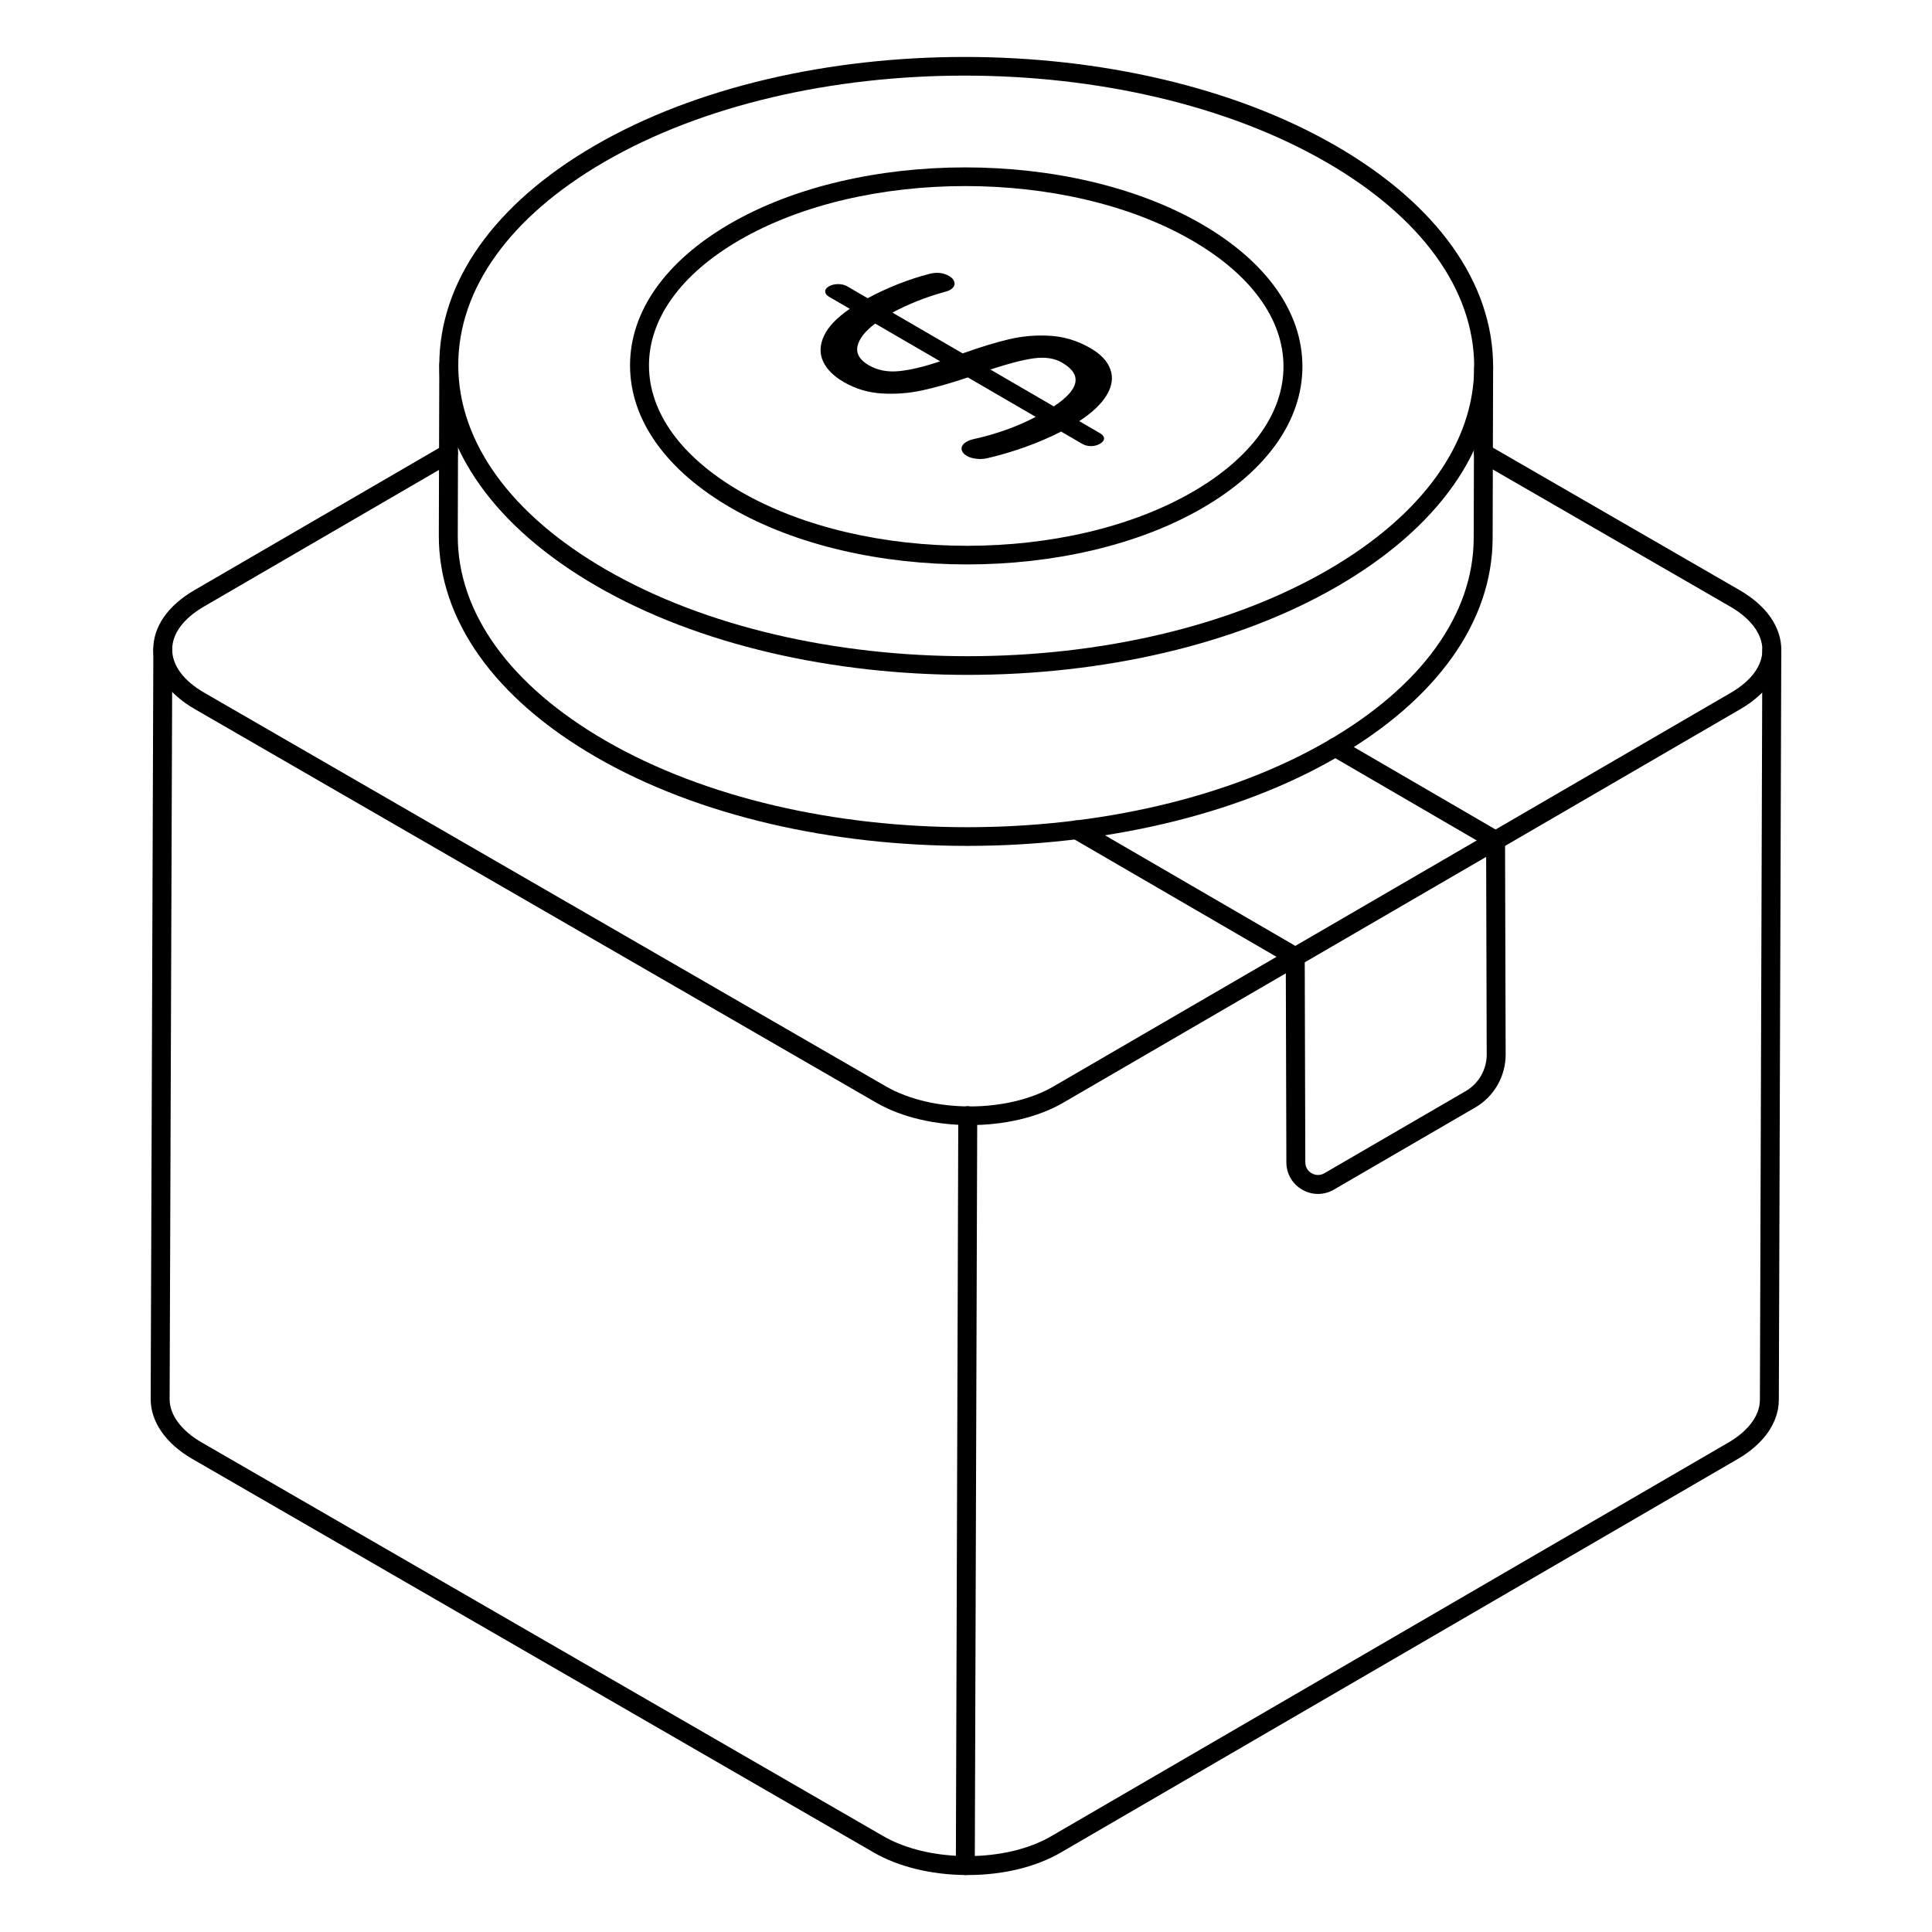
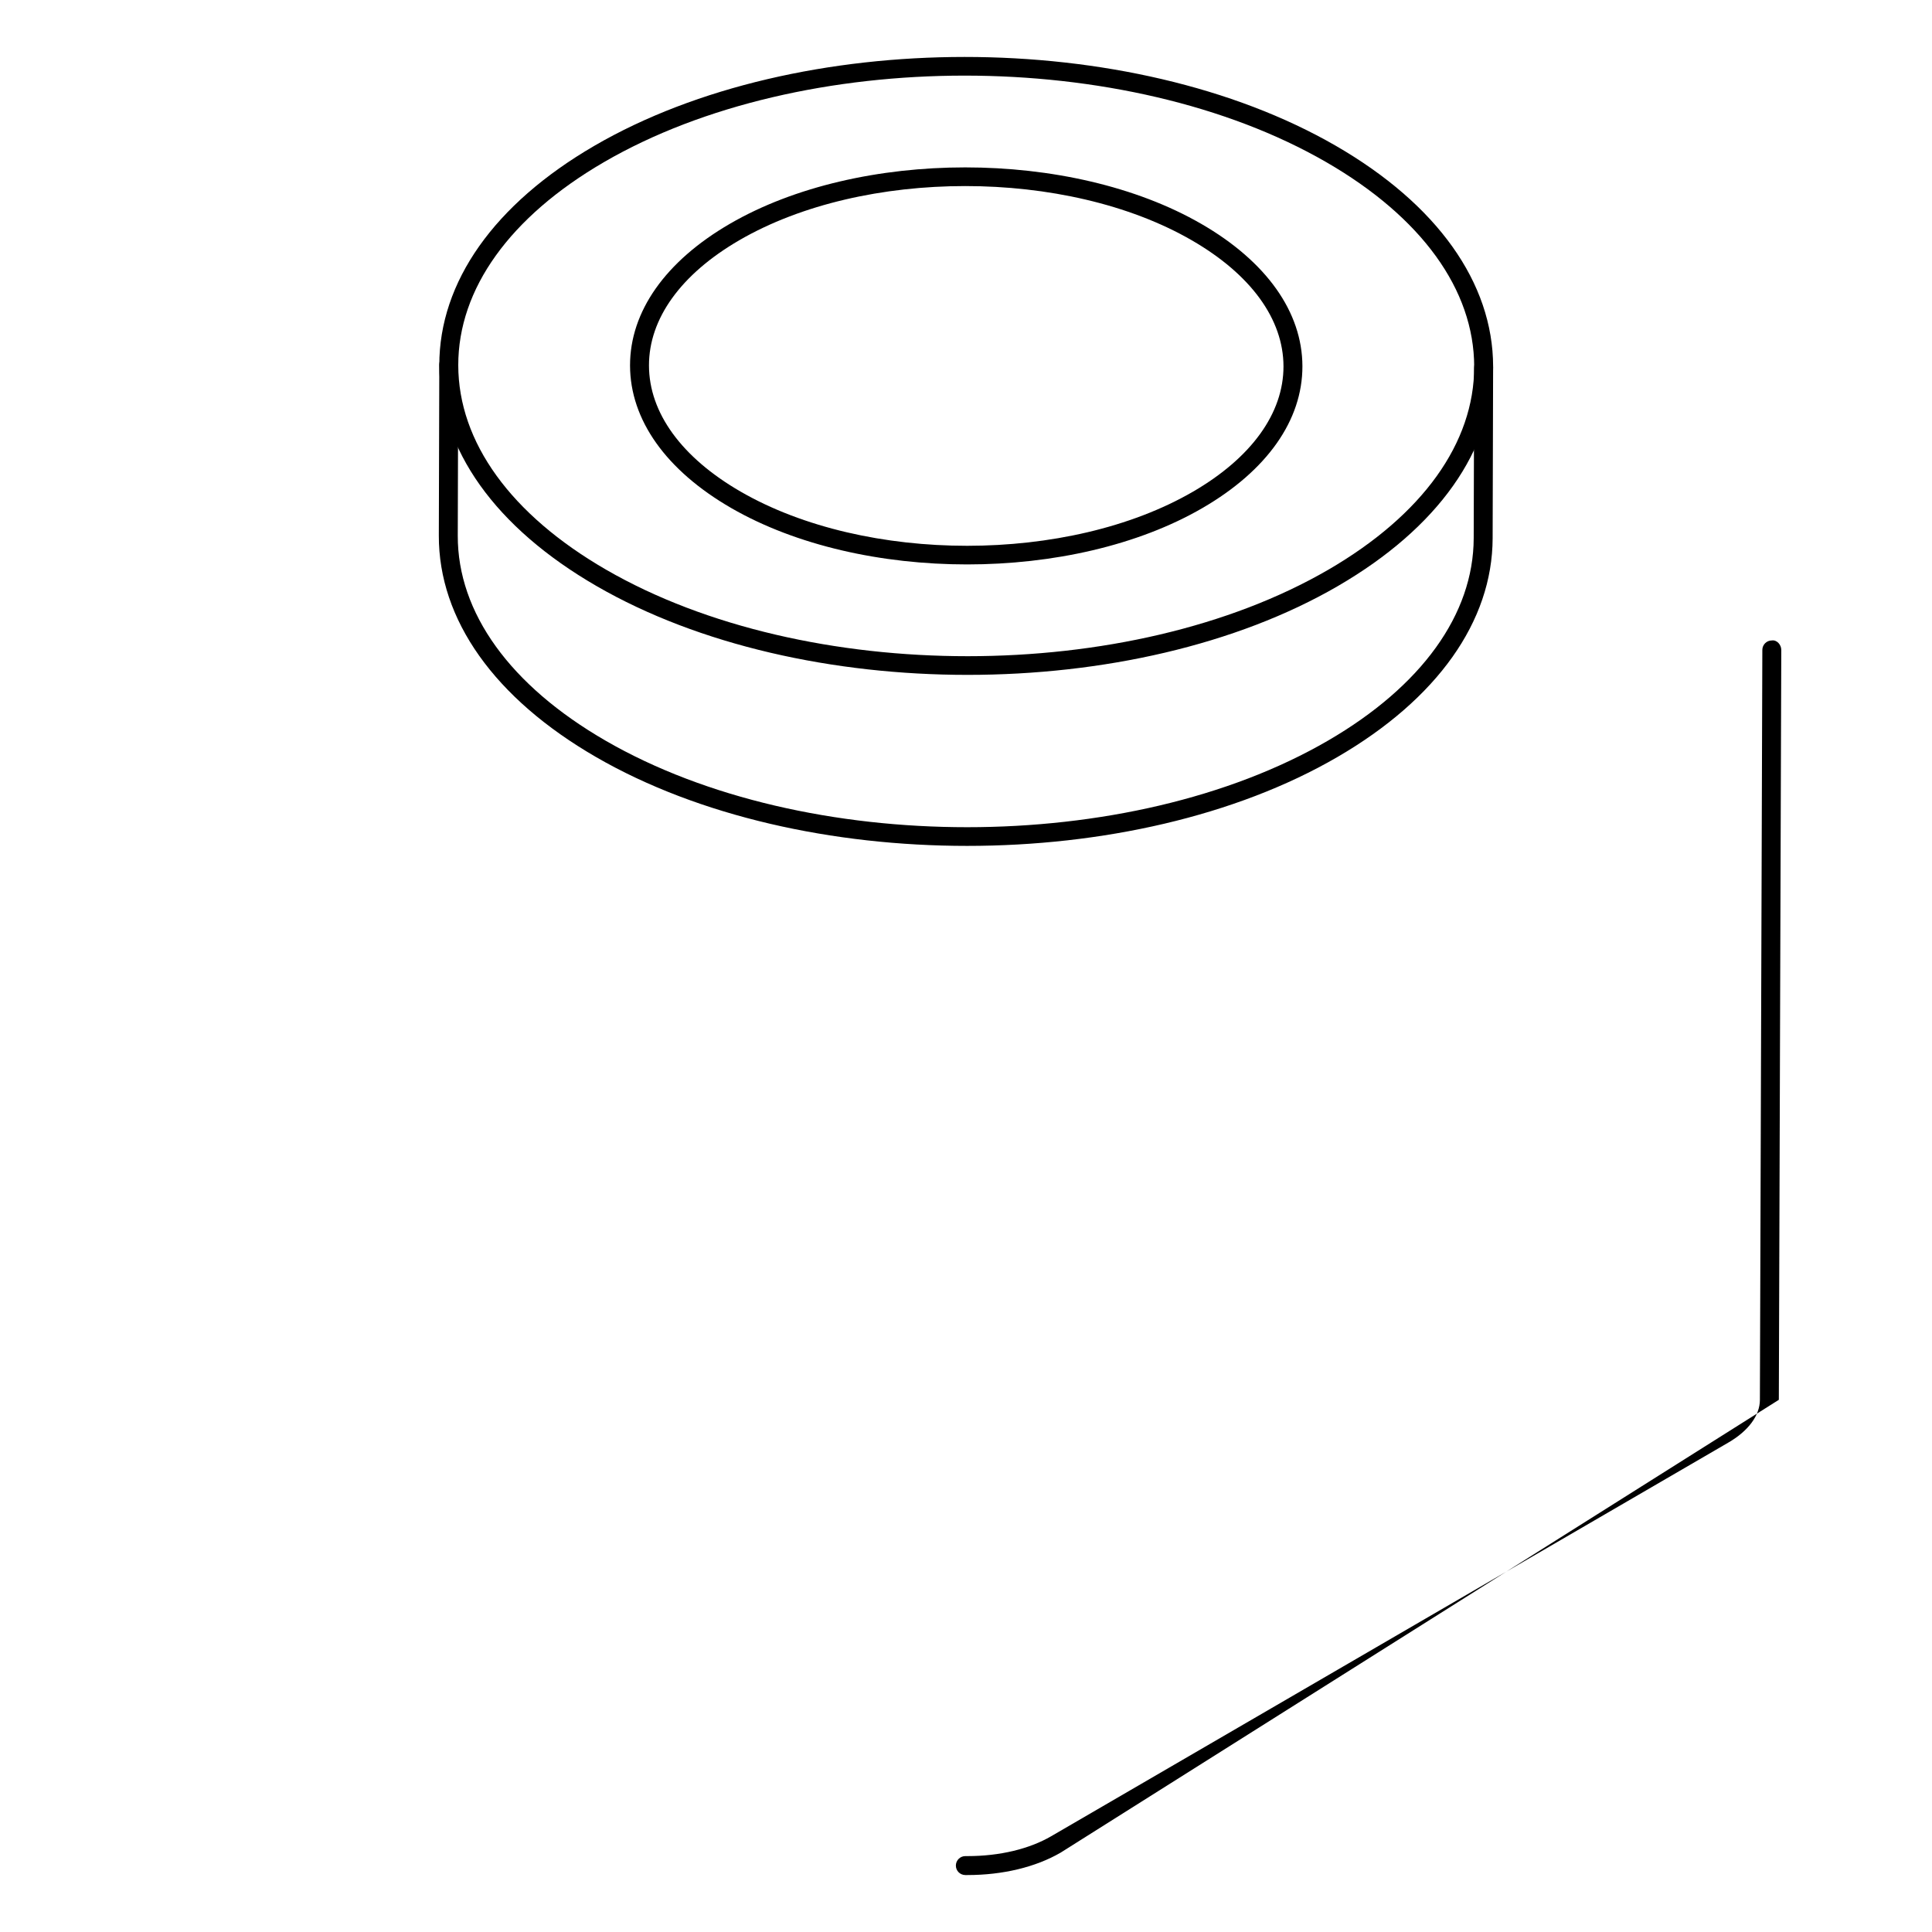
<svg xmlns="http://www.w3.org/2000/svg" viewBox="0 0 102 102">
-   <path d="M51.208,59.399c-1.784,0-3.569-0.392-4.932-1.176L10.294,37.443     c-1.418-0.816-2.201-1.934-2.203-3.147c-0.003-1.208,0.769-2.322,2.173-3.138     l13.16-7.65c0.237-0.138,0.544-0.059,0.684,0.181     c0.139,0.239,0.058,0.545-0.182,0.684l-13.16,7.65     c-1.082,0.629-1.677,1.436-1.675,2.271c0.002,0.841,0.606,1.652,1.702,2.283     l35.981,20.78c2.448,1.409,6.418,1.41,8.849,0l35.75-20.779     c1.078-0.625,1.672-1.429,1.672-2.263c-0.001-0.843-0.604-1.657-1.701-2.292     l-13.279-7.669c-0.239-0.138-0.321-0.444-0.183-0.683     c0.138-0.24,0.444-0.319,0.683-0.183l13.28,7.67     c1.418,0.822,2.199,1.943,2.2,3.157c0,1.206-0.771,2.317-2.17,3.128     l-35.75,20.779C54.773,59.006,52.991,59.399,51.208,59.399z" />
-   <path d="M51.082,98.993c-0.041,0-0.081,0-0.122-0     c-0.276-0.003-0.498-0.229-0.495-0.505c0.003-0.274,0.226-0.495,0.5-0.495     c0.04-0.001,0.079,0,0.118,0c1.686,0,3.25-0.372,4.416-1.05     l35.745-20.78c1.062-0.614,1.67-1.438,1.67-2.26l0.129-39.591     c0.001-0.276,0.225-0.499,0.5-0.499c0.266-0.041,0.501,0.225,0.5,0.501     l-0.129,39.589c0,1.188-0.79,2.327-2.169,3.124L56.001,97.807     C54.685,98.573,52.942,98.993,51.082,98.993z" />
-   <path d="M50.964 98.992c-.002 0-.003 0-.005 0-1.816-.018-3.528-.439-4.822-1.185L10.16 77.028c-1.401-.808-2.205-1.959-2.205-3.161l.141-39.568c.001-.275.225-.498.5-.498.001 0 .001 0 .002 0 .276.001.499.226.498.502l-.141 39.566c0 .832.621 1.668 1.705 2.292L46.637 96.941c1.029.593 2.373.955 3.829 1.035l.127-39.075c.001-.276.225-.499.5-.499.001 0 .001 0 .002 0 .275.001.499.226.498.501l-.129 39.589c0 .133-.054.261-.148.354C51.222 98.94 51.096 98.992 50.964 98.992zM78.955 44.87c-.086 0-.172-.022-.251-.068l-8.46-4.92c-.239-.139-.32-.445-.182-.684.139-.24.445-.319.684-.181l8.46 4.92c.239.139.32.445.182.684C79.294 44.781 79.126 44.87 78.955 44.87zM68.395 51.02c-.086 0-.172-.022-.251-.068l-11.55-6.71c-.239-.139-.32-.444-.182-.683.139-.241.445-.319.684-.181l11.55 6.71c.239.139.32.444.182.683C68.735 50.931 68.567 51.02 68.395 51.02z" />
+   <path d="M51.082,98.993c-0.041,0-0.081,0-0.122-0     c-0.276-0.003-0.498-0.229-0.495-0.505c0.003-0.274,0.226-0.495,0.5-0.495     c0.04-0.001,0.079,0,0.118,0c1.686,0,3.25-0.372,4.416-1.05     l35.745-20.78c1.062-0.614,1.67-1.438,1.67-2.26l0.129-39.591     c0.001-0.276,0.225-0.499,0.5-0.499c0.266-0.041,0.501,0.225,0.5,0.501     l-0.129,39.589L56.001,97.807     C54.685,98.573,52.942,98.993,51.082,98.993z" />
  <g>
-     <path d="M69.584,63.034c-0.286,0-0.571-0.075-0.832-0.225      c-0.523-0.3-0.837-0.84-0.838-1.444l-0.031-10.849      c-0.001-0.276,0.223-0.5,0.499-0.501h0.001c0.275,0,0.499,0.223,0.5,0.499      l0.031,10.849c0.001,0.246,0.123,0.457,0.336,0.58      c0.211,0.121,0.462,0.12,0.671-0.002l7.463-4.337      c0.686-0.398,1.109-1.139,1.107-1.931l-0.032-11.302      c-0.001-0.276,0.223-0.5,0.499-0.501h0.001c0.275,0,0.499,0.223,0.5,0.499      l0.032,11.302c0.004,1.149-0.611,2.221-1.605,2.798l-7.463,4.337      C70.161,62.958,69.873,63.034,69.584,63.034z" />
-   </g>
+     </g>
  <g>
    <path d="M51.06,44.659c-7.083,0-14.173-1.561-19.581-4.684     c-5.372-3.102-8.323-7.258-8.311-11.702l0.025-9.029     c0.001-0.275,0.225-0.499,0.5-0.499h0.001c0.276,0.001,0.5,0.225,0.499,0.501     l-0.025,9.029c-0.012,4.071,2.762,7.918,7.811,10.833     c10.544,6.089,27.649,6.085,38.133-0.007c4.948-2.876,7.681-6.671,7.692-10.684     l0.025-9.028c0.001-0.275,0.225-0.499,0.5-0.499h0.001     c0.276,0.001,0.5,0.225,0.499,0.501l-0.025,9.028     c-0.013,4.383-2.922,8.483-8.19,11.545     C65.232,43.095,58.15,44.659,51.06,44.659z" />
    <path d="M51.085,35.63c-7.083,0-14.173-1.561-19.581-4.684     c-5.353-3.091-8.304-7.232-8.311-11.661c-0.006-4.401,2.902-8.517,8.19-11.59     C42.137,1.445,59.694,1.444,70.519,7.694l0,0c5.353,3.091,8.304,7.231,8.311,11.656     c0.006,4.399-2.902,8.514-8.19,11.587     C65.257,34.066,58.175,35.63,51.085,35.63z M50.926,3.992     c-6.904,0-13.801,1.523-19.04,4.568c-4.966,2.886-7.697,6.695-7.692,10.724     c0.006,4.057,2.779,7.891,7.811,10.796c10.544,6.089,27.649,6.085,38.133-0.007     c4.966-2.887,7.698-6.694,7.692-10.721c-0.006-4.054-2.779-7.886-7.811-10.792     C64.745,5.515,57.832,3.992,50.926,3.992z" />
    <path d="M51.058,29.799c-4.506,0-9.016-0.993-12.456-2.979      c-3.439-1.986-5.335-4.658-5.339-7.522c-0.004-2.847,1.865-5.503,5.263-7.478      C45.368,7.843,56.535,7.844,63.421,11.819c3.439,1.986,5.335,4.656,5.34,7.519      c0.004,2.846-1.865,5.501-5.264,7.476      C60.074,28.804,55.568,29.799,51.058,29.799z M50.958,9.823      c-4.326,0-8.646,0.954-11.93,2.862c-3.076,1.788-4.769,4.136-4.765,6.612      c0.003,2.493,1.722,4.857,4.839,6.658c6.608,3.816,17.326,3.813,23.894-0.004      c3.076-1.789,4.769-4.136,4.766-6.61c-0.004-2.491-1.723-4.854-4.84-6.654      l0,0C59.617,10.777,55.284,9.823,50.958,9.823z" />
-     <path d="M51.034,23.32c0.102-0.059,0.224-0.105,0.36-0.135      c1.216-0.271,2.314-0.663,3.287-1.177l-3.582-2.082      c-0.898,0.301-1.699,0.53-2.405,0.683c-0.706,0.154-1.414,0.208-2.14,0.164      c-0.726-0.044-1.394-0.247-2.007-0.602c-0.539-0.313-0.907-0.681-1.096-1.1      c-0.19-0.422-0.17-0.869,0.056-1.35c0.226-0.481,0.679-0.952,1.358-1.417      l-1.089-0.633c-0.136-0.079-0.205-0.172-0.211-0.277      c-0.006-0.105,0.064-0.198,0.197-0.275c0.137-0.079,0.297-0.119,0.486-0.119      c0.188,0,0.349,0.04,0.484,0.119l1.075,0.625      c1.067-0.568,2.148-0.995,3.242-1.28c0.395-0.107,0.751-0.071,1.064,0.111      c0.163,0.095,0.26,0.216,0.281,0.362c0.017,0.144-0.064,0.271-0.253,0.38      c-0.063,0.036-0.168,0.073-0.315,0.109c-0.961,0.265-1.863,0.625-2.71,1.077      l3.708,2.155c0.93-0.332,1.748-0.582,2.454-0.748      c0.699-0.166,1.425-0.226,2.172-0.182c0.743,0.046,1.454,0.265,2.128,0.657      c0.553,0.321,0.9,0.697,1.048,1.128c0.151,0.433,0.082,0.883-0.203,1.354      c-0.282,0.469-0.766,0.926-1.445,1.367l1.106,0.643      c0.136,0.079,0.201,0.17,0.204,0.273c-0.001,0.101-0.074,0.196-0.221,0.281      c-0.133,0.077-0.29,0.119-0.461,0.121c-0.171,0.002-0.331-0.038-0.477-0.123      l-1.106-0.643c-1.2,0.608-2.501,1.077-3.899,1.405      c-0.178,0.042-0.37,0.053-0.569,0.03c-0.206-0.022-0.373-0.071-0.509-0.15      c-0.177-0.103-0.271-0.226-0.28-0.37      C50.757,23.557,50.845,23.429,51.034,23.32z M55.636,21.456      c1.37-0.912,1.517-1.682,0.435-2.311c-0.403-0.235-0.902-0.309-1.499-0.226      c-0.594,0.085-1.356,0.283-2.285,0.59L55.636,21.456 M46.205,17.082      c-0.543,0.41-0.852,0.811-0.935,1.201c-0.079,0.388,0.118,0.722,0.595,0.999      c0.459,0.267,0.985,0.37,1.586,0.313c0.601-0.057,1.327-0.23,2.184-0.52      L46.205,17.082" />
  </g>
</svg>